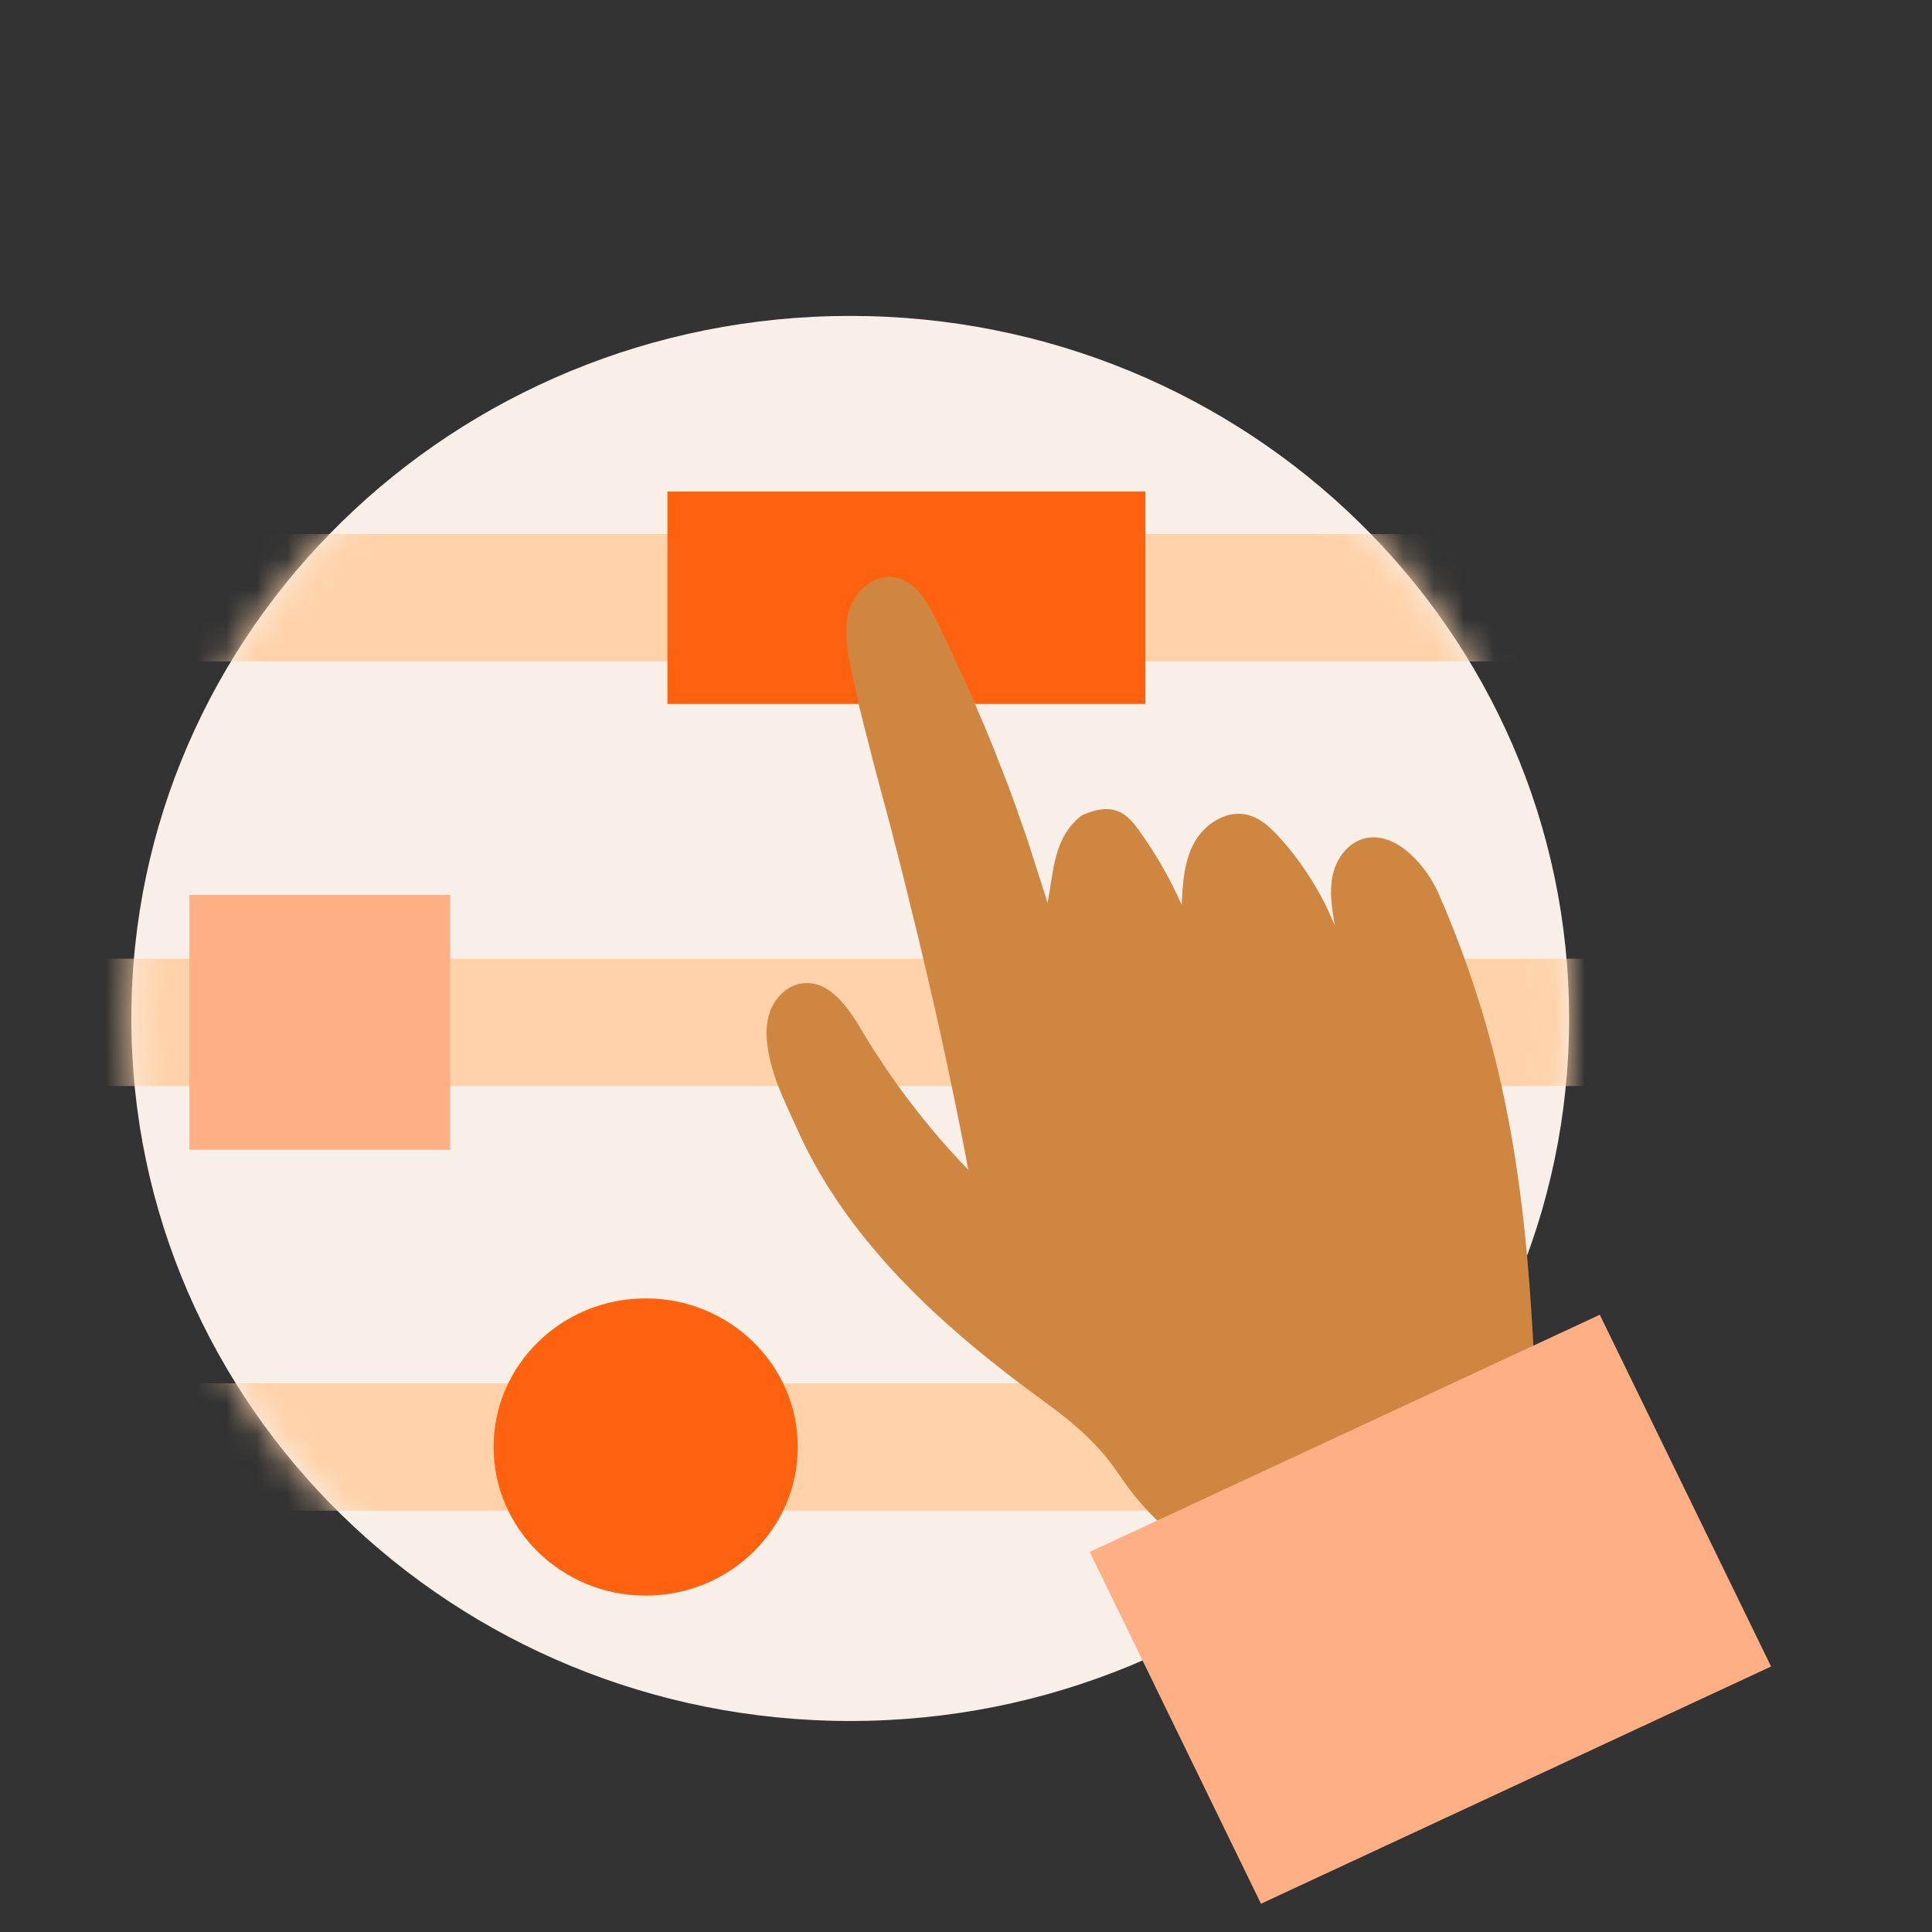
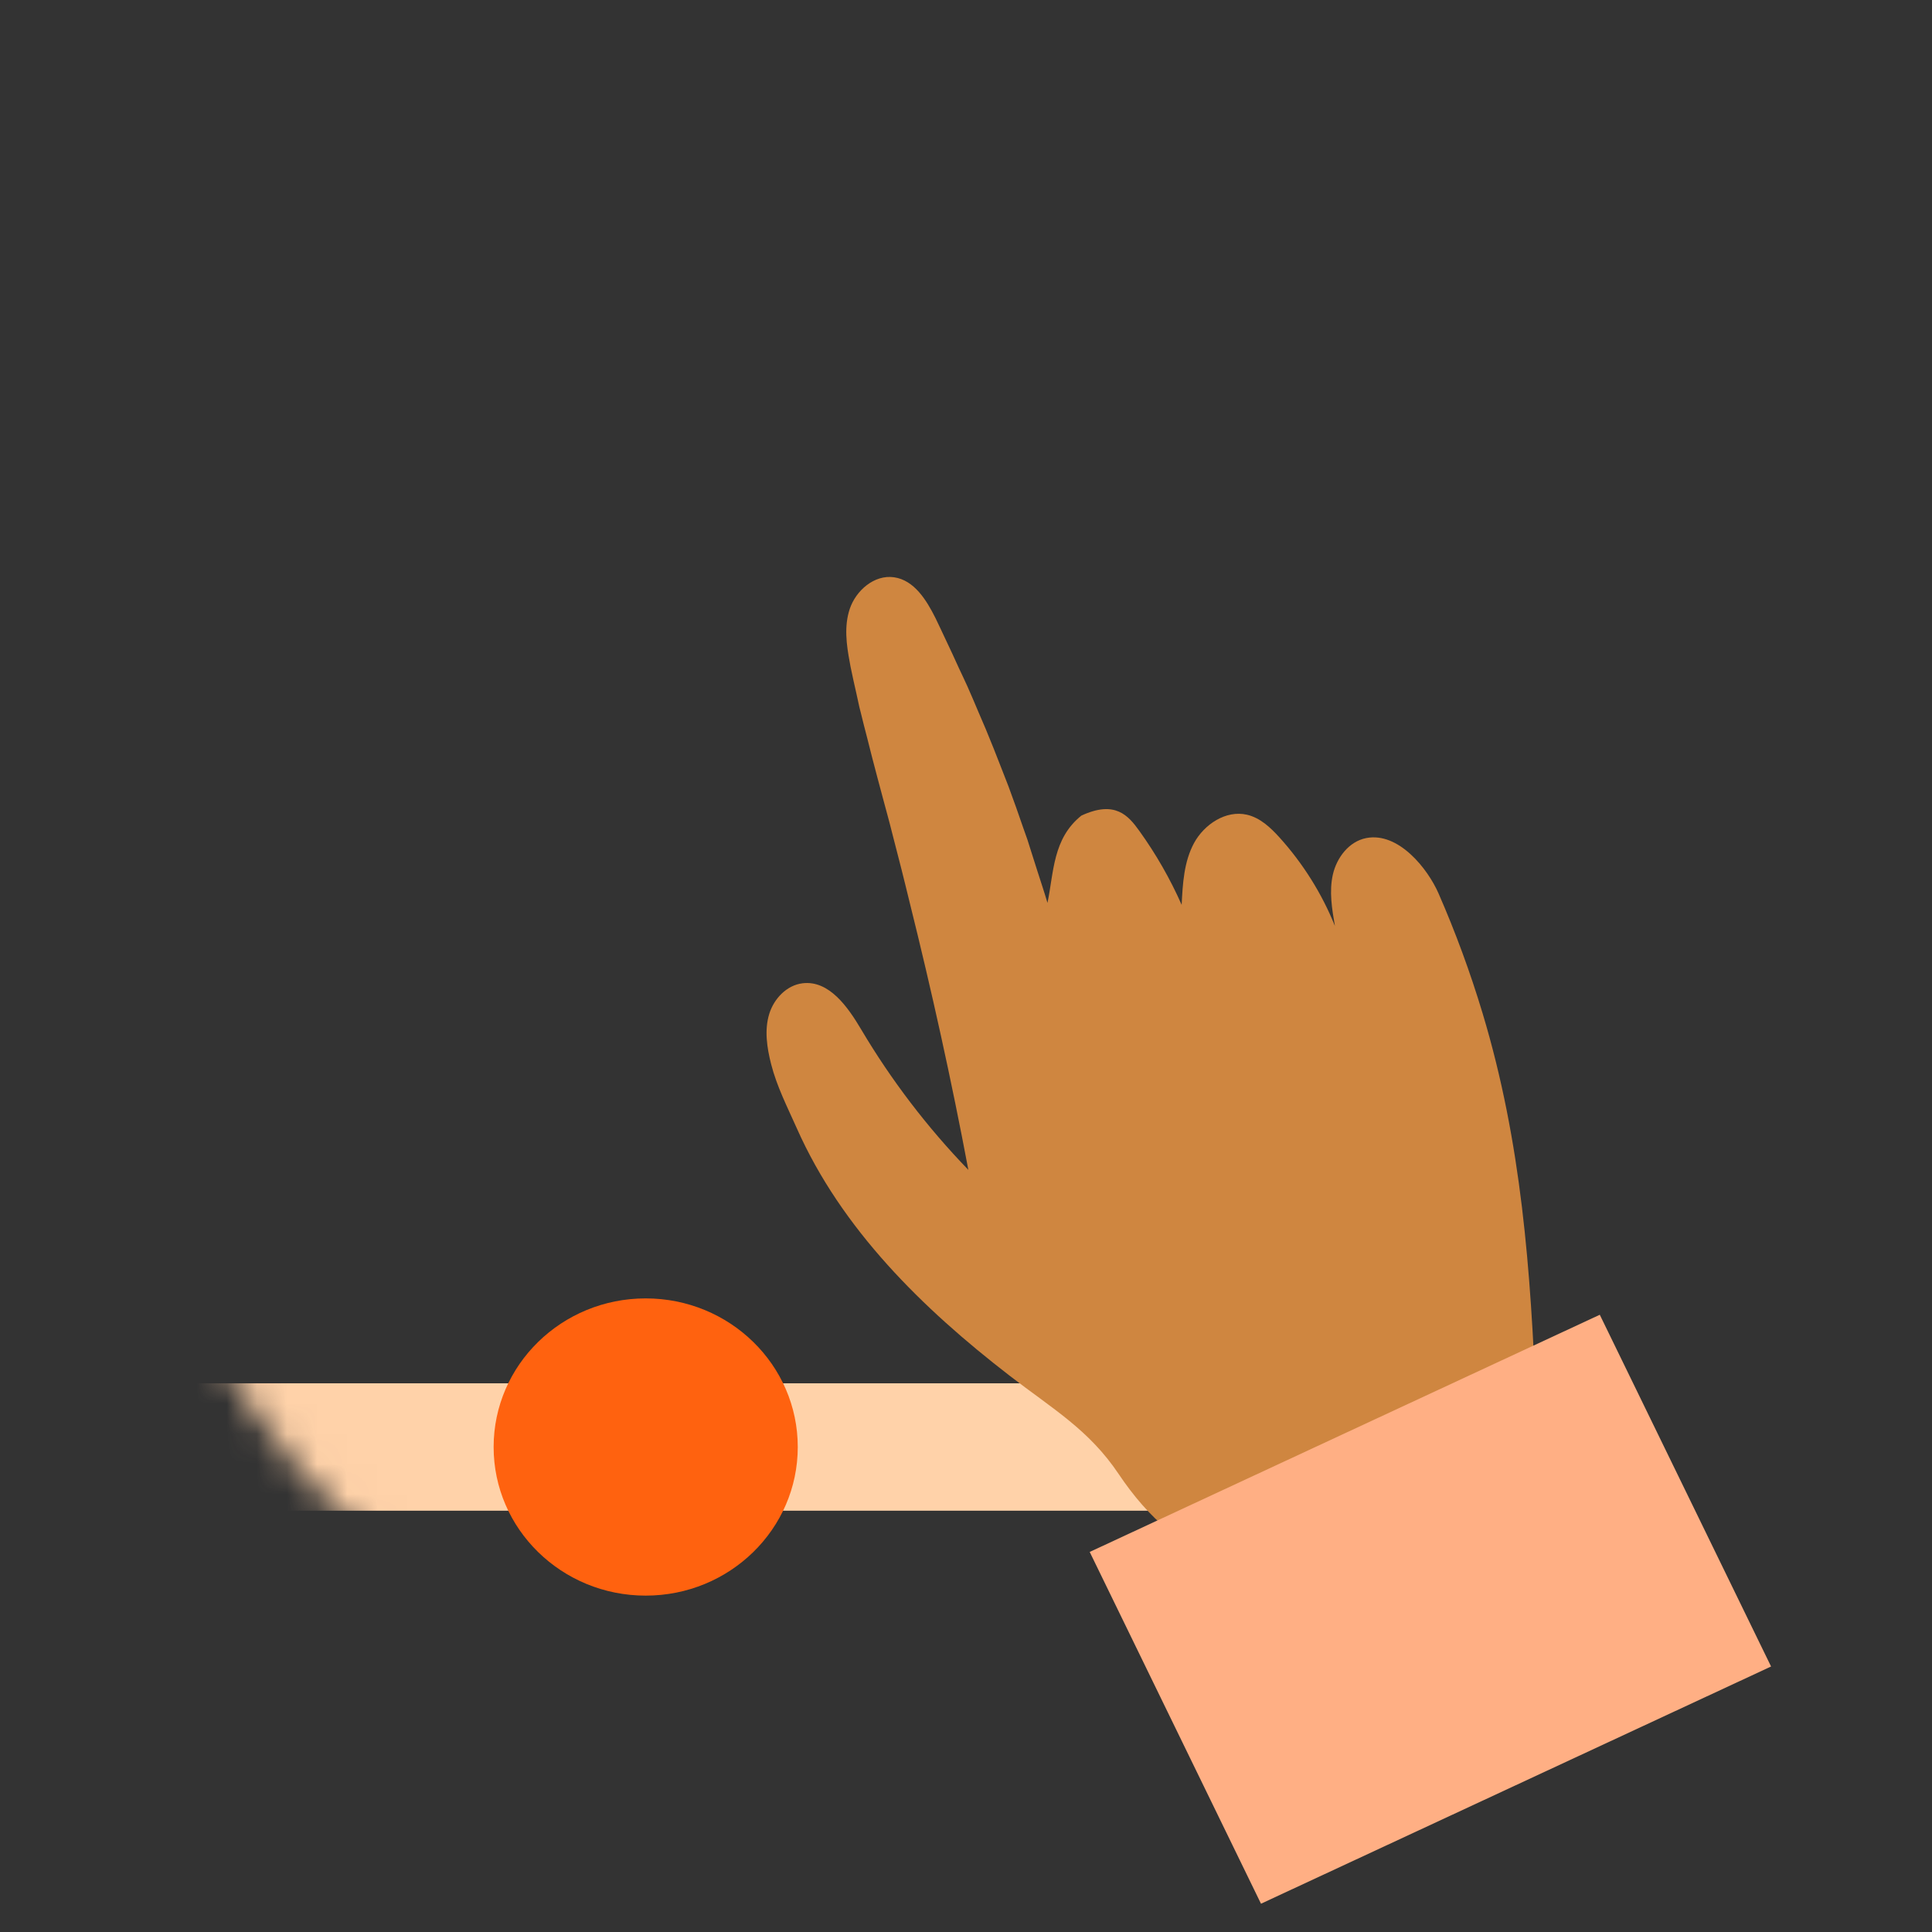
<svg xmlns="http://www.w3.org/2000/svg" width="64" height="64" viewBox="0 0 64 64" fill="none">
  <rect x="0" y="0" width="64" height="64" fill="#333333" stroke="none" />
  <mask id="mask0_144_6158" style="mask-type:alpha" maskUnits="userSpaceOnUse" x="0" y="0" width="64" height="64">
    <rect width="64" height="64" fill="#D9D9D9" />
  </mask>
  <g mask="url(#mask0_144_6158)">
-     <path fill-rule="evenodd" clip-rule="evenodd" d="M28.165 57.01C15.013 57.01 4.351 46.591 4.351 33.738C4.351 20.884 15.013 10.465 28.165 10.465C41.317 10.465 51.979 20.884 51.979 33.738C51.979 46.591 41.317 57.01 28.165 57.01Z" fill="#F8F0E8" />
    <mask id="mask1_144_6158" style="mask-type:alpha" maskUnits="userSpaceOnUse" x="4" y="10" width="48" height="48">
      <path fill-rule="evenodd" clip-rule="evenodd" d="M28.165 57.01C15.013 57.01 4.351 46.591 4.351 33.738C4.351 20.884 15.013 10.465 28.165 10.465C41.317 10.465 51.979 20.884 51.979 33.738C51.979 46.591 41.317 57.01 28.165 57.01Z" fill="white" />
    </mask>
    <g mask="url(#mask1_144_6158)">
-       <path fill-rule="evenodd" clip-rule="evenodd" d="M-0.682 21.91H55.455V17.69H-0.682V21.91Z" fill="#FFD2A9" />
-       <path fill-rule="evenodd" clip-rule="evenodd" d="M22.109 23.317H37.942V16.283H22.109V23.317Z" fill="#FF620F" />
-       <path fill-rule="evenodd" clip-rule="evenodd" d="M-6.439 35.977H62.652V31.757H-6.439V35.977Z" fill="#FFD2A9" />
-       <path fill-rule="evenodd" clip-rule="evenodd" d="M6.275 38.087H14.912V29.647H6.275V38.087Z" fill="#FFAF84" />
+       <path fill-rule="evenodd" clip-rule="evenodd" d="M22.109 23.317H37.942V16.283V23.317Z" fill="#FF620F" />
      <path fill-rule="evenodd" clip-rule="evenodd" d="M-0.682 50.044H48.258V45.824H-0.682V50.044Z" fill="#FFD2A9" />
      <path fill-rule="evenodd" clip-rule="evenodd" d="M26.427 47.934C26.427 50.653 24.172 52.857 21.389 52.857C18.607 52.857 16.352 50.653 16.352 47.934C16.352 45.215 18.607 43.011 21.389 43.011C24.172 43.011 26.427 45.215 26.427 47.934Z" fill="#FF620F" />
    </g>
    <path fill-rule="evenodd" clip-rule="evenodd" d="M28.148 20.174C27.96 20.74 28.037 21.35 28.149 21.938C28.158 21.988 28.166 22.038 28.176 22.088C28.234 22.381 28.302 22.672 28.367 22.963C28.402 23.118 28.433 23.274 28.469 23.429C28.481 23.48 28.495 23.53 28.508 23.581C28.577 23.873 28.654 24.163 28.729 24.454C28.78 24.658 28.83 24.863 28.884 25.068C29.001 25.515 29.118 25.962 29.239 26.409C29.294 26.613 29.349 26.817 29.404 27.021C29.427 27.108 29.45 27.195 29.474 27.283C29.521 27.46 29.565 27.638 29.61 27.815C29.663 28.022 29.717 28.229 29.77 28.436C29.802 28.565 29.836 28.694 29.869 28.823C29.959 29.176 30.044 29.53 30.131 29.883C30.863 32.822 31.518 35.78 32.078 38.754C30.717 37.345 29.523 35.781 28.529 34.104C28.086 33.356 27.466 32.467 26.588 32.572C26.058 32.636 25.638 33.085 25.483 33.584C25.317 34.122 25.406 34.706 25.544 35.249C25.732 35.988 26.082 36.672 26.393 37.371C27.878 40.716 30.552 43.339 33.44 45.568C34.891 46.687 36.073 47.362 37.058 48.83C38.021 50.265 39.251 51.404 40.98 51.89C43.496 52.597 48.468 52.154 50.124 49.884C50.817 48.932 50.934 47.693 50.887 46.525C50.704 42.083 50.408 37.865 49.11 33.557C48.704 32.211 48.218 30.887 47.654 29.597C47.294 28.772 46.325 27.554 45.259 27.762C44.685 27.874 44.28 28.412 44.153 28.97C44.026 29.528 44.123 30.109 44.221 30.673C43.789 29.601 43.164 28.604 42.384 27.741C42.087 27.413 41.744 27.09 41.308 26.989C40.61 26.827 39.891 27.308 39.554 27.927C39.219 28.547 39.178 29.274 39.144 29.974C38.764 29.114 38.294 28.292 37.742 27.525C37.378 27.017 36.94 26.5 35.822 27.018C34.872 27.781 34.912 28.888 34.699 29.909C34.596 29.557 34.478 29.21 34.367 28.861C34.281 28.592 34.197 28.322 34.11 28.053C34.085 27.975 34.062 27.896 34.036 27.818C33.993 27.69 33.944 27.564 33.901 27.437C33.742 26.974 33.58 26.513 33.409 26.054C33.334 25.855 33.254 25.658 33.177 25.459C33.008 25.023 32.837 24.589 32.657 24.158C32.575 23.96 32.489 23.764 32.404 23.567C32.285 23.287 32.168 23.006 32.043 22.728C31.955 22.532 31.861 22.338 31.77 22.143C31.622 21.819 31.475 21.494 31.32 21.173C31.208 20.942 31.105 20.706 30.99 20.476C30.692 19.881 30.287 19.22 29.617 19.123C28.964 19.028 28.352 19.561 28.148 20.174Z" fill="#CF8640" />
    <path fill-rule="evenodd" clip-rule="evenodd" d="M58.669 55.205L41.772 63.063L36.098 51.41L52.995 43.553L58.669 55.205Z" fill="#FFAF84" />
  </g>
</svg>